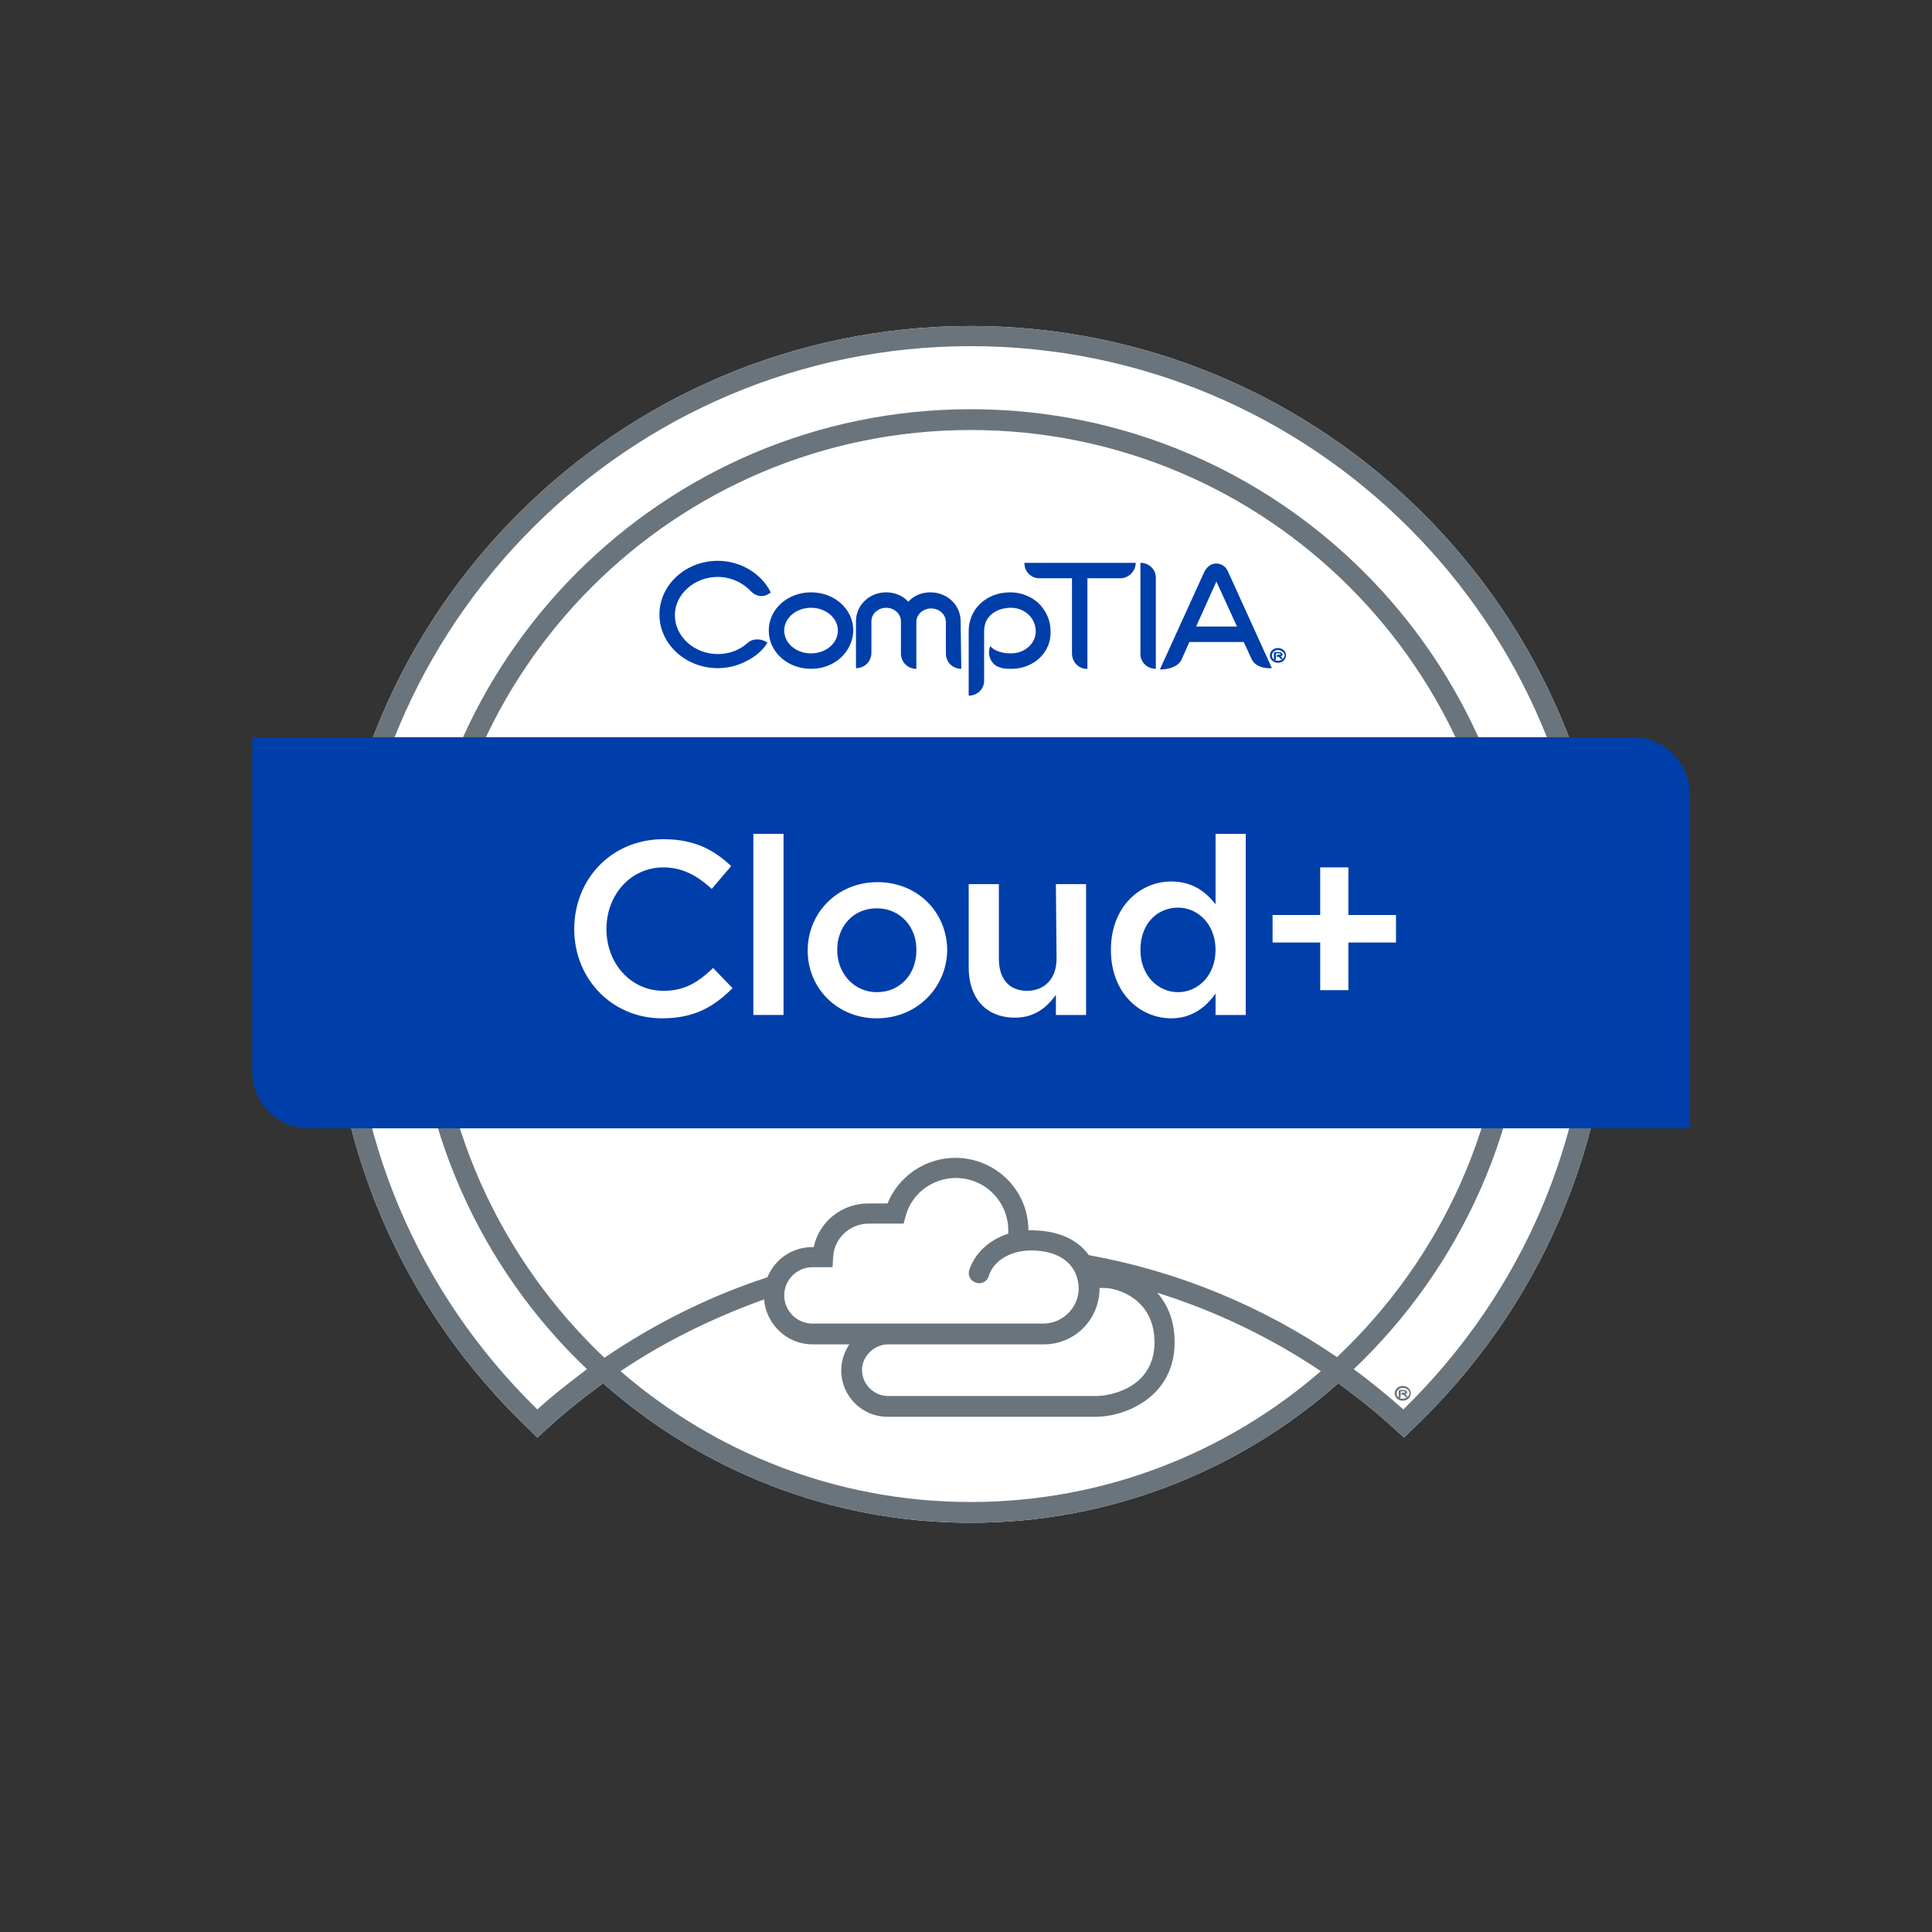
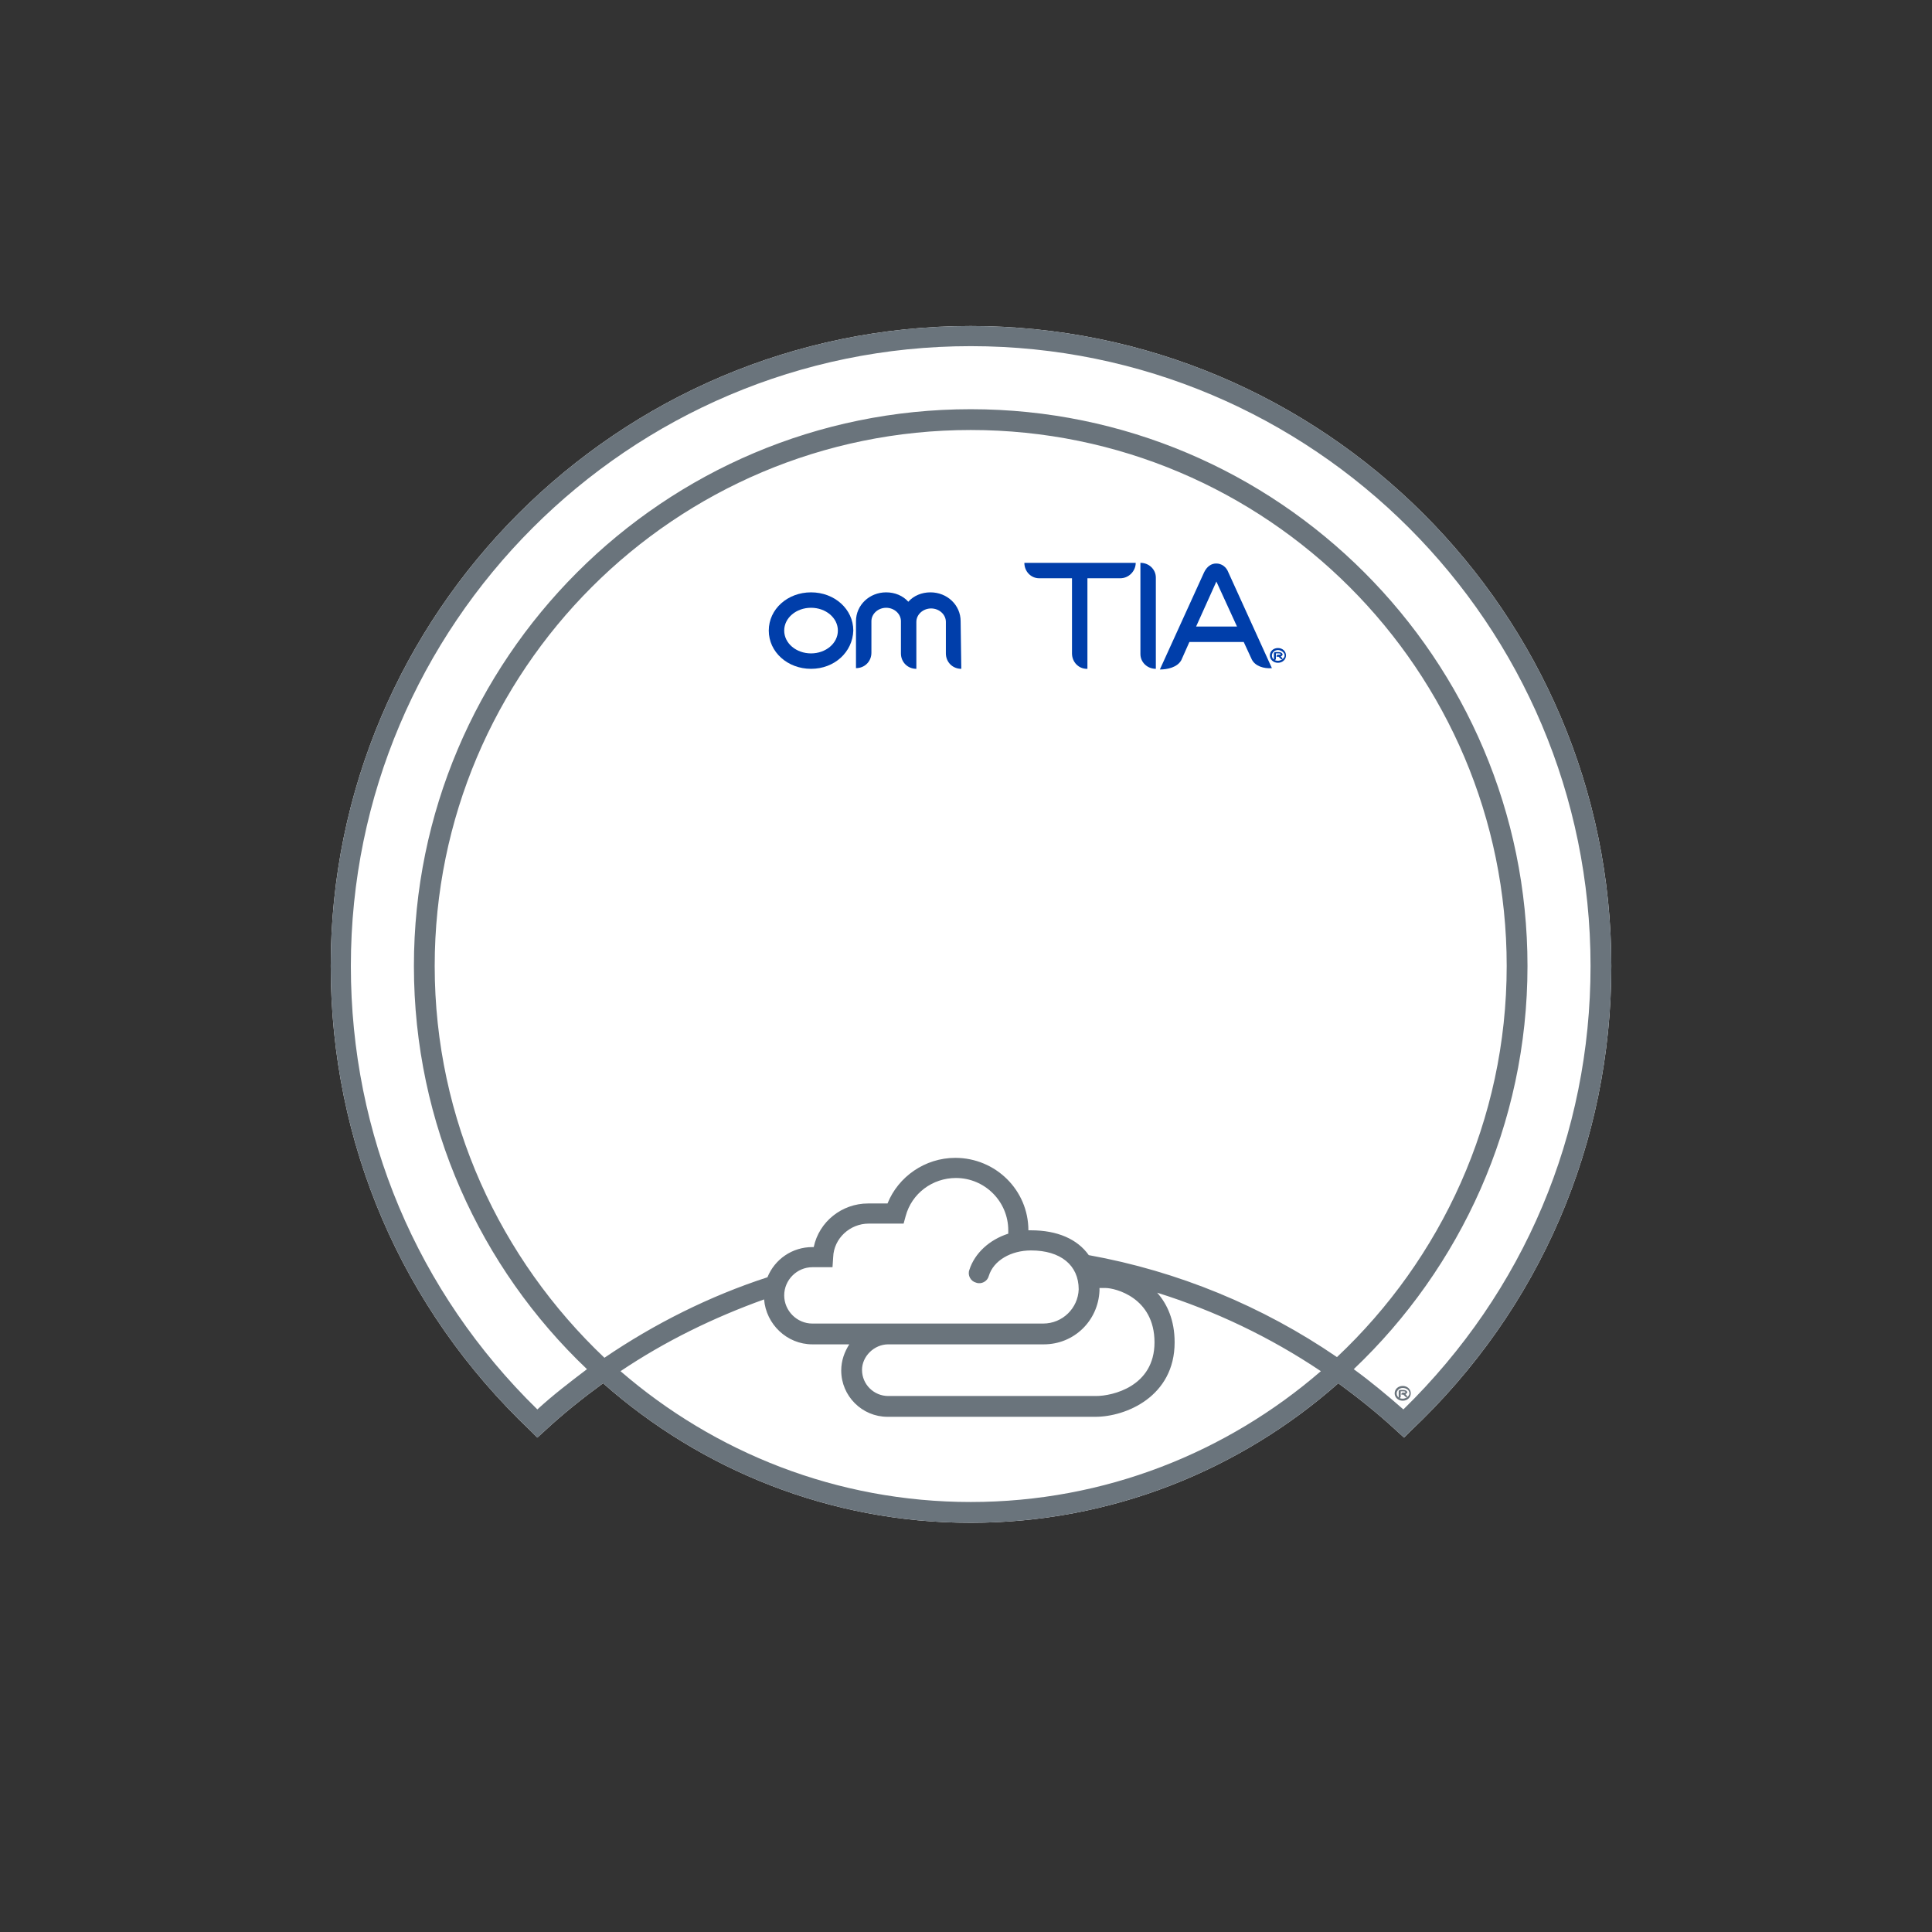
<svg xmlns="http://www.w3.org/2000/svg" version="1.1" id="Layer_1" x="0px" y="0px" viewBox="0 0 288 288" style="enable-background:new 0 0 288 288;" xml:space="preserve">
  <rect x="0" y="0" width="288" height="288" fill="#333333" stroke="none" />
  <style type="text/css">
	.st0{fill:#FFFFFF;}
	.st1{fill:#6A747C;}
	.st2{fill:#003EAA;}
</style>
  <g>
    <g>
      <g>
        <path class="st0" d="M144.7,48.6c-52.6,0-95.4,42.8-95.4,95.4c0,26.5,10.6,51.1,29.8,69.3l1,1l1.1-1c2.8-2.6,5.7-4.9,8.7-7.1     c14.6,12.9,33.8,20.8,54.8,20.8s40.2-7.9,54.8-20.8c3,2.2,5.9,4.5,8.7,7.1l1.1,1l1-1c19.3-18.2,29.9-42.9,29.9-69.3     C240.2,91.4,197.3,48.6,144.7,48.6z" />
        <path class="st1" d="M144.7,48.6c-52.6,0-95.4,42.8-95.4,95.4c0,26.5,10.6,51.1,29.8,69.3l1,1l1.1-1c2.8-2.6,5.7-4.9,8.7-7.1     c14.6,12.9,33.8,20.8,54.8,20.8s40.2-7.9,54.8-20.8c3,2.2,5.9,4.5,8.7,7.1l1.1,1l1-1c19.3-18.2,29.9-42.9,29.9-69.3     C240.2,91.4,197.3,48.6,144.7,48.6z M144.7,223.9c-20,0-38.2-7.4-52.2-19.5c6.7-4.5,13.9-8,21.4-10.7c0.3,3.7,3.4,6.7,7.2,6.7     h5.5c-0.7,1.1-1.2,2.4-1.2,3.9c0,3.8,3.1,6.9,6.9,6.9h31c4.5,0,11.8-3,11.8-11.1c0-3.3-1.1-5.7-2.6-7.4     c8.6,2.7,16.8,6.6,24.4,11.7C182.9,216.5,164.7,223.9,144.7,223.9z M64.8,144c0-44.1,35.8-79.9,79.9-79.9s79.9,35.8,79.9,79.9     c0,23-9.8,43.7-25.3,58.3c-11.1-7.6-23.7-12.8-37-15.2c-1.7-2.4-4.7-3.7-8.6-3.7c-0.1,0-0.2,0-0.4,0c0-6-4.9-10.8-10.9-10.8     c-4.5,0-8.5,2.8-10.1,6.8h-2.9c-3.9,0-7.3,2.7-8.1,6.5h-0.2c-3,0-5.6,1.8-6.7,4.5c-8.6,2.8-16.8,6.9-24.3,12     C74.6,187.7,64.8,167,64.8,144z M150.3,183.9c-2.8,0.9-5,2.9-5.8,5.4c-0.3,0.8,0.2,1.7,1,1.9c0.8,0.3,1.7-0.2,1.9-1     c0.7-2.3,3.3-3.8,6.3-3.8c4.4,0,7.1,2.2,7.1,5.8c-0.1,2.8-2.4,5.1-5.3,5.1h-34.4c-2.3,0-4.2-1.9-4.2-4.2s1.9-4.2,4.2-4.2h3     l0.1-1.5c0.1-2.8,2.5-5,5.3-5h5.2l0.3-1.1c0.9-3.4,4-5.7,7.5-5.7c4.3,0,7.8,3.5,7.8,7.8V183.9z M132.4,200.4L132.4,200.4h23.2     c4.5,0,8.1-3.5,8.3-8v-0.1c0-0.1,0-0.1,0-0.2V192l0,0l0,0h0.9c1.4,0,7.3,1.4,7.3,8.1c0,6.6-6.3,8-8.7,8h-31     c-2.1,0-3.9-1.7-3.9-3.9C128.5,202.2,130.3,200.4,132.4,200.4z M209.2,210.1c-2.4-2.1-4.8-4.1-7.4-6     c15.9-15.1,25.9-36.5,25.9-60.1c0-45.8-37.2-83-83-83s-83,37.2-83,83c0,23.6,9.9,45,25.8,60.1c-2.5,1.9-5,3.8-7.4,6     c-17.9-17.5-27.8-40.9-27.8-66.1c0-50.9,41.4-92.4,92.4-92.4S237.1,93,237.1,144C237.1,169.1,227.2,192.5,209.2,210.1z" />
        <g>
          <g>
            <path class="st2" d="M120.9,90.6c-2.2,0-4,1.5-4,3.4s1.8,3.4,4,3.4s4-1.5,4-3.4S123.1,90.6,120.9,90.6 M120.9,99.7       c-3.5,0-6.3-2.5-6.3-5.7s2.8-5.7,6.3-5.7s6.3,2.5,6.3,5.7C127.1,97.2,124.4,99.7,120.9,99.7" />
            <path class="st2" d="M143.3,99.7c-1.3,0-2.3-1-2.3-2.3v-4.7c0-1.1-1-2-2.2-2s-2.2,0.9-2.2,2v7c-1.3,0-2.3-1-2.3-2.3v-4.8       c0-1.1-1-2-2.2-2s-2.2,0.9-2.2,2v4.7c0,1.3-1,2.3-2.3,2.3v-7c0-2.4,2-4.3,4.5-4.3c1.3,0,2.5,0.5,3.3,1.4c0.8-0.9,2-1.4,3.3-1.4       c2.5,0,4.5,1.9,4.5,4.3L143.3,99.7z" />
-             <path class="st2" d="M150.8,99.7c-0.6,0-1.2,0-1.7-0.2c-1.2-0.3-1.9-1.6-1.6-2.8c0-0.1,0.1-0.3,0.1-0.4l0,0       c0.6,0.7,1.7,1.1,3.1,1.1c2.1,0,3.7-1.5,3.7-3.3c0-1.9-1.6-3.5-3.7-3.5c-2,0-4,1.1-4,3.5v7.4c0,1.2-1,2.2-2.3,2.2v-9.6       c0-3.3,2.6-5.8,6.2-5.8c1.6,0,3.1,0.6,4.2,1.6c1.1,1.1,1.8,2.5,1.8,4.1C156.8,97.2,154.1,99.7,150.8,99.7" />
            <path class="st2" d="M167,86.2h-4.9v13.5H162c-1.2,0-2.2-1-2.2-2.3V86.2h-4.9c-1.2,0-2.2-1-2.2-2.3h16.6       C169.3,85.1,168.3,86.2,167,86.2" />
            <path class="st2" d="M181.5,86.3l-3.2,7.1h6.1l-3.3-7.2L181.5,86.3z M186.6,98.3l-1.2-2.6h-8.1l-1.2,2.7       c-0.6,1.1-2.1,1.4-3.2,1.4l6.6-14.5c0.4-0.8,1-1.3,1.8-1.3s1.5,0.5,1.8,1.3l6.5,14.3C188.4,99.7,187.1,99.3,186.6,98.3" />
-             <path class="st2" d="M112,88.2c-1.2-1.3-3-2.2-5-2.2c-3.5,0-6.4,2.6-6.4,5.7c0,3.2,2.9,5.8,6.4,5.8c1.7,0,3.3-0.6,4.5-1.7       c0.8-0.7,2.1-0.6,2.9,0c-0.6,1-1.5,1.8-2.5,2.4c-1.5,0.9-3.1,1.4-4.9,1.4c-4.8,0-8.7-3.6-8.7-8s3.9-8,8.7-8       c3.4,0,6.5,1.9,7.9,4.7C114,89.1,112.8,89,112,88.2" />
            <path class="st2" d="M191,97.8h-0.1c0,0,0.1,0.1,0.3,0.4l0,0c-0.1,0.1-0.2,0.1-0.3,0c-0.3-0.3-0.3-0.3-0.3-0.3h-0.3v-0.1       c0-0.1,0.1-0.2,0.2-0.2h0.1c0.1,0,0.2,0,0.2,0s0.1,0,0.1-0.1c0,0,0-0.1-0.3-0.1h-0.4v0.8c0,0.1-0.1,0.2-0.2,0.2h-0.1v-1       c0-0.1,0.1-0.2,0.2-0.2h0.5c0.5,0,0.6,0.3,0.6,0.4C191.2,97.6,191.1,97.8,191,97.8 M190.5,96.9c-0.5,0-0.9,0.4-0.9,0.8       c0,0.5,0.4,0.8,0.9,0.8s1-0.4,1-0.8S191,96.9,190.5,96.9 M190.5,98.8c-0.7,0-1.2-0.5-1.2-1.1s0.5-1.1,1.2-1.1s1.2,0.5,1.2,1.1       S191.2,98.8,190.5,98.8" />
            <path class="st2" d="M170,83.9v13.6c0,1.2,1,2.2,2.3,2.2V86.1C172.3,84.9,171.3,83.9,170,83.9" />
          </g>
-           <path class="st2" d="M243.5,109.9H37.6v49.9c0,4.6,3.8,8.4,8.4,8.4h205.9v-49.9C251.8,113.7,248.1,109.9,243.5,109.9z" />
        </g>
        <g>
          <g>
            <path class="st0" d="M98.7,151.8c-7.5,0-13.1-5.9-13.1-13.3c0-7.4,5.5-13.4,13.3-13.4c4.8,0,7.6,1.7,10.1,4l-2.9,3.4       c-2.1-1.9-4.3-3.2-7.2-3.2c-4.9,0-8.5,4.1-8.5,9.2c0,5.1,3.6,9.2,8.5,9.2c3.2,0,5.2-1.3,7.4-3.4l2.9,3       C106.5,150,103.6,151.8,98.7,151.8z" />
            <path class="st0" d="M112.3,151.3v-27h4.5v27H112.3z" />
            <path class="st0" d="M130.7,151.8c-5.9,0-10.3-4.5-10.3-10.1s4.4-10.2,10.4-10.2c6,0,10.4,4.5,10.4,10.2       C141.1,147.2,136.7,151.8,130.7,151.8z M130.7,135.4c-3.6,0-5.9,2.8-5.9,6.2c0,3.5,2.5,6.3,5.9,6.3c3.6,0,5.9-2.8,5.9-6.2       C136.7,138.2,134.2,135.4,130.7,135.4z" />
            <path class="st0" d="M157.4,131.8h4.5v19.5h-4.5v-3c-1.3,1.8-3.1,3.4-6.1,3.4c-4.4,0-6.9-3-6.9-7.5v-12.4h4.5v11.1       c0,3,1.5,4.8,4.2,4.8c2.6,0,4.4-1.8,4.4-4.8L157.4,131.8L157.4,131.8z" />
-             <path class="st0" d="M181.2,151.3v-3.2c-1.4,2-3.5,3.7-6.6,3.7c-4.6,0-9-3.7-9-10.2s4.4-10.2,9-10.2c3.2,0,5.2,1.6,6.6,3.4       v-10.5h4.5v27H181.2z M175.6,135.3c-3.1,0-5.6,2.4-5.6,6.3c0,3.8,2.6,6.3,5.6,6.3s5.6-2.5,5.6-6.3S178.6,135.3,175.6,135.3z" />
+             <path class="st0" d="M181.2,151.3v-3.2c-1.4,2-3.5,3.7-6.6,3.7c-4.6,0-9-3.7-9-10.2c3.2,0,5.2,1.6,6.6,3.4       v-10.5h4.5v27H181.2z M175.6,135.3c-3.1,0-5.6,2.4-5.6,6.3c0,3.8,2.6,6.3,5.6,6.3s5.6-2.5,5.6-6.3S178.6,135.3,175.6,135.3z" />
            <path class="st0" d="M196.8,129.3h4.2v7.1h7.1v4.1H201v7.1h-4.2v-7.1h-7.1v-4.1h7.1V129.3z" />
          </g>
        </g>
      </g>
    </g>
    <path class="st1" d="M209.6,207.8h-0.1c0,0,0.1,0.1,0.3,0.4l0,0c-0.1,0.1-0.2,0.1-0.3,0c-0.3-0.3-0.3-0.3-0.3-0.3h-0.3v-0.1   c0-0.1,0.1-0.2,0.2-0.2h0.1c0.1,0,0.2,0,0.2,0s0.1,0,0.1-0.1c0,0,0-0.1-0.3-0.1h-0.4v0.8c0,0.1-0.1,0.2-0.2,0.2h-0.1v-1   c0-0.1,0.1-0.2,0.2-0.2h0.5c0.5,0,0.6,0.3,0.6,0.4C209.7,207.6,209.7,207.7,209.6,207.8 M209.1,206.9c-0.5,0-0.9,0.4-0.9,0.8   c0,0.5,0.4,0.8,0.9,0.8s1-0.4,1-0.8C210.1,207.2,209.6,206.9,209.1,206.9 M209.1,208.8c-0.7,0-1.2-0.5-1.2-1.1s0.5-1.1,1.2-1.1   s1.2,0.5,1.2,1.1S209.8,208.8,209.1,208.8" />
  </g>
</svg>